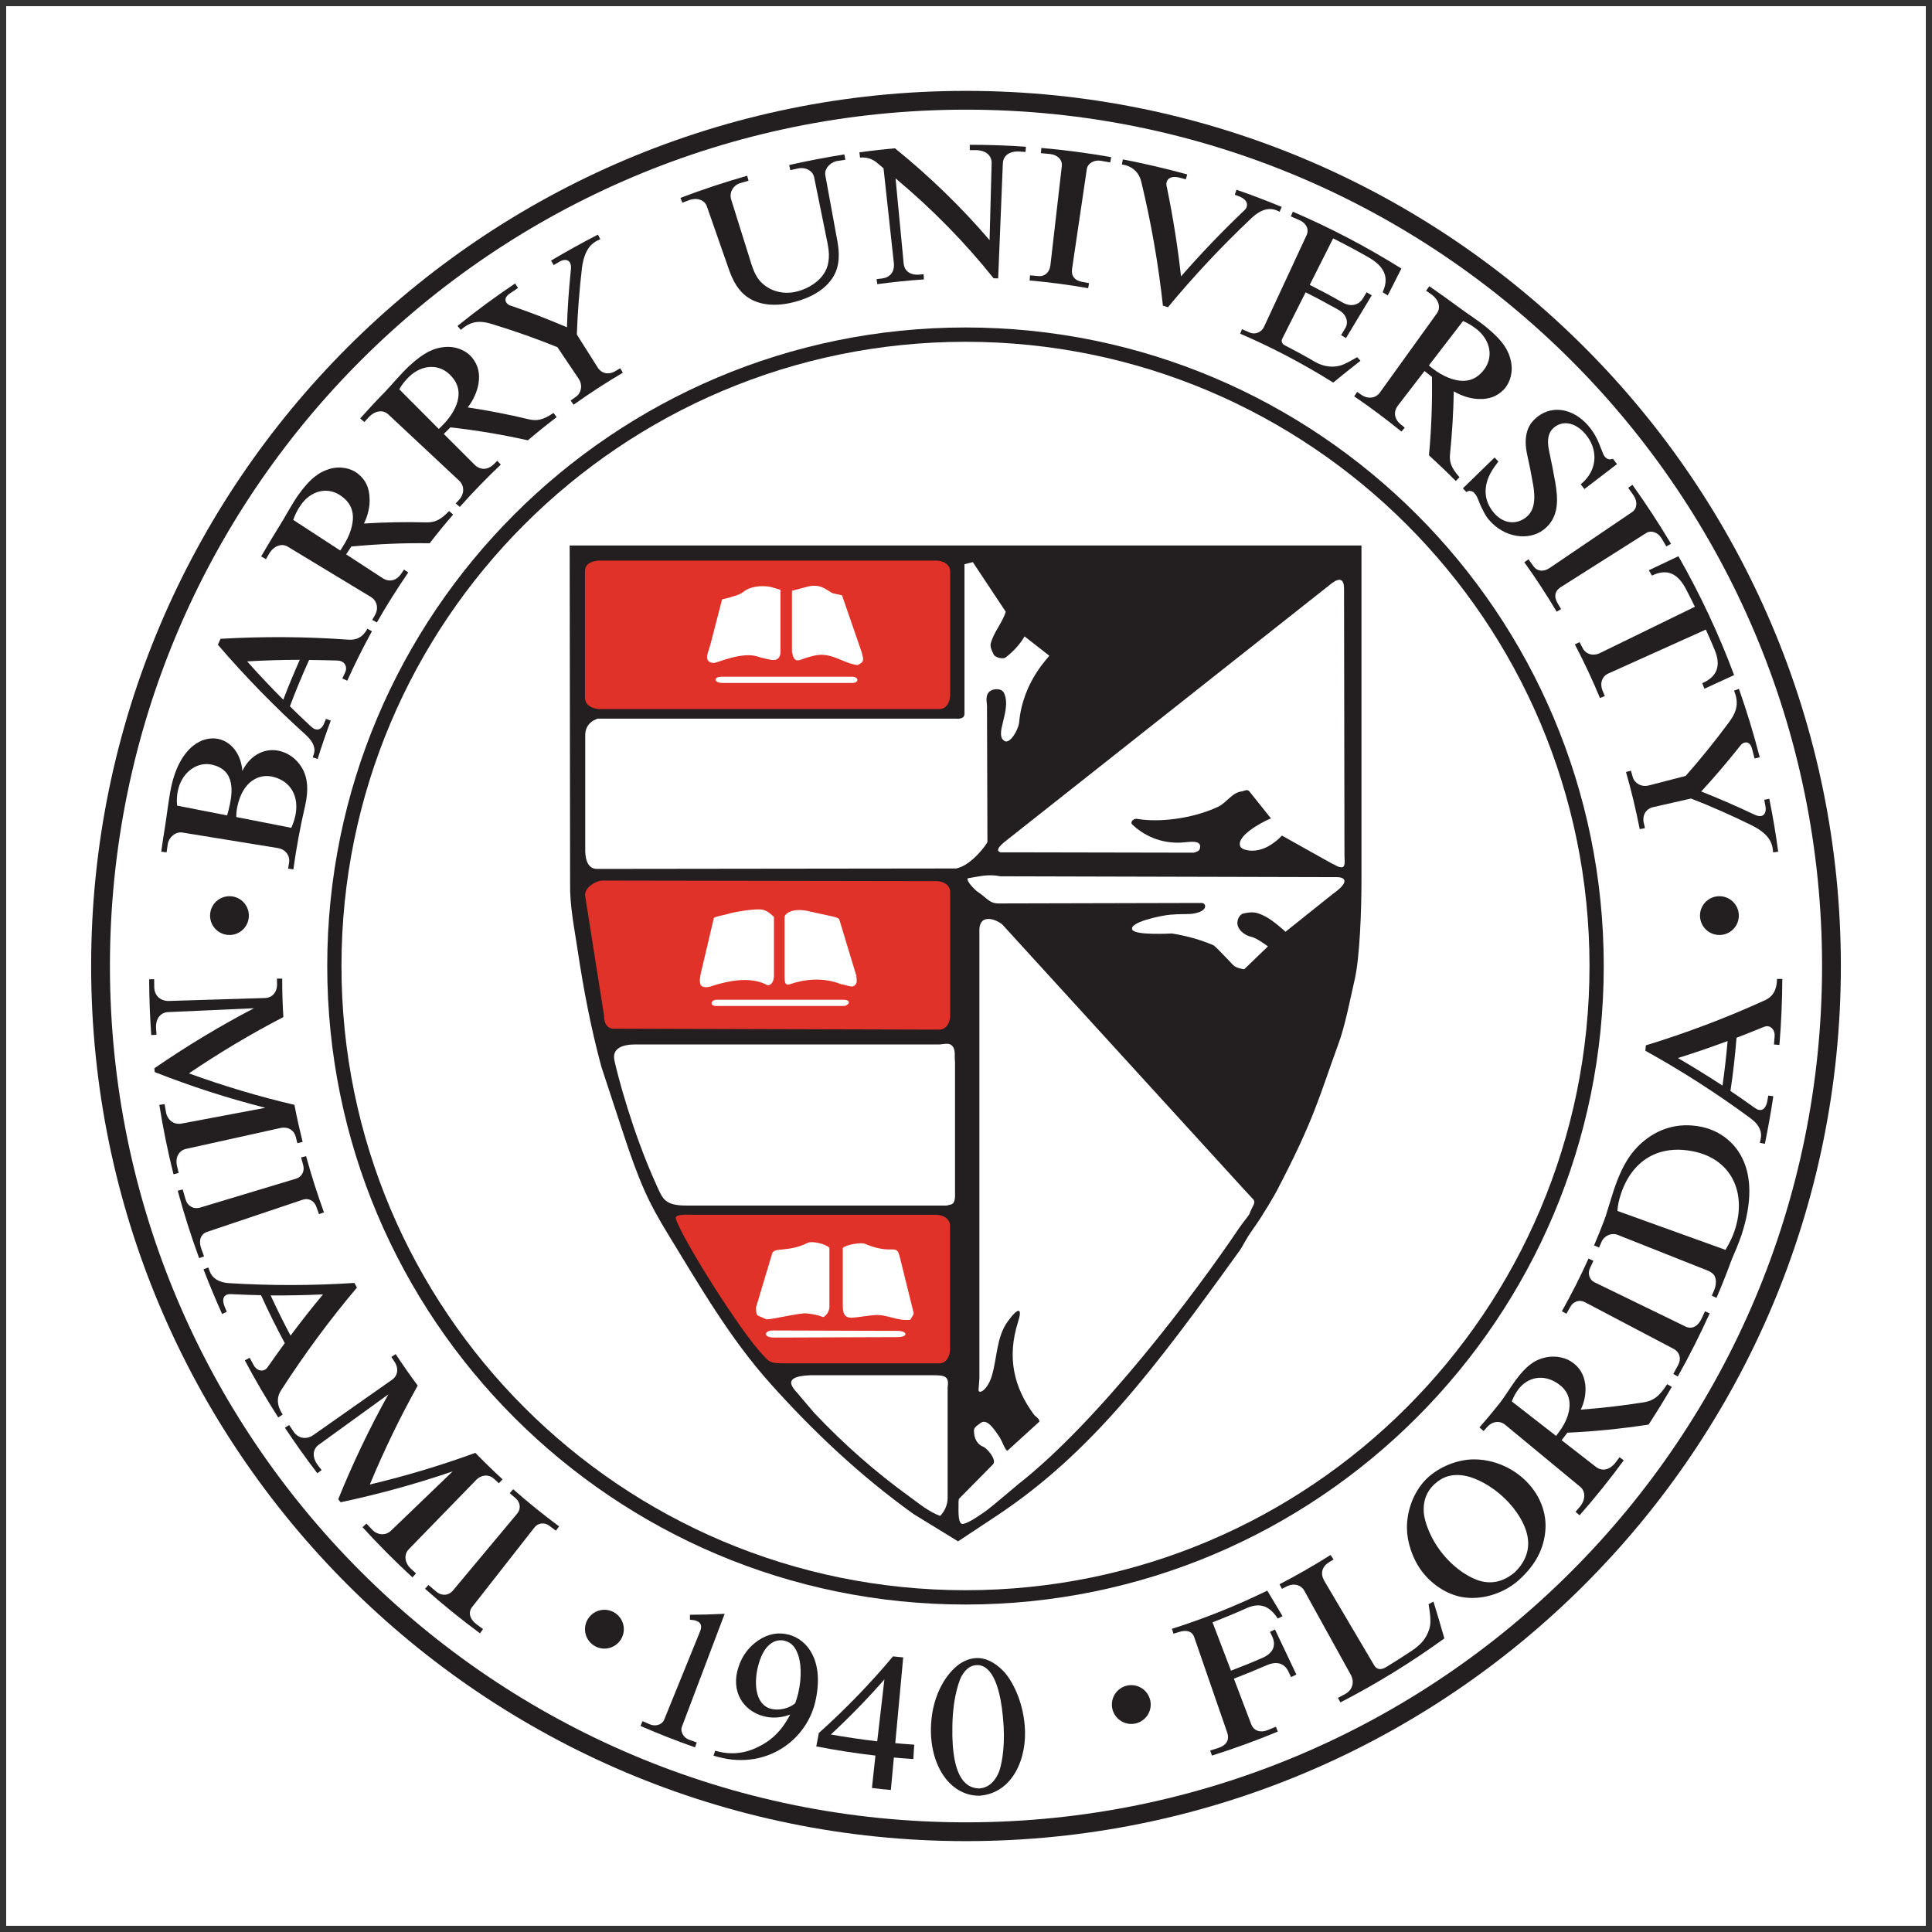
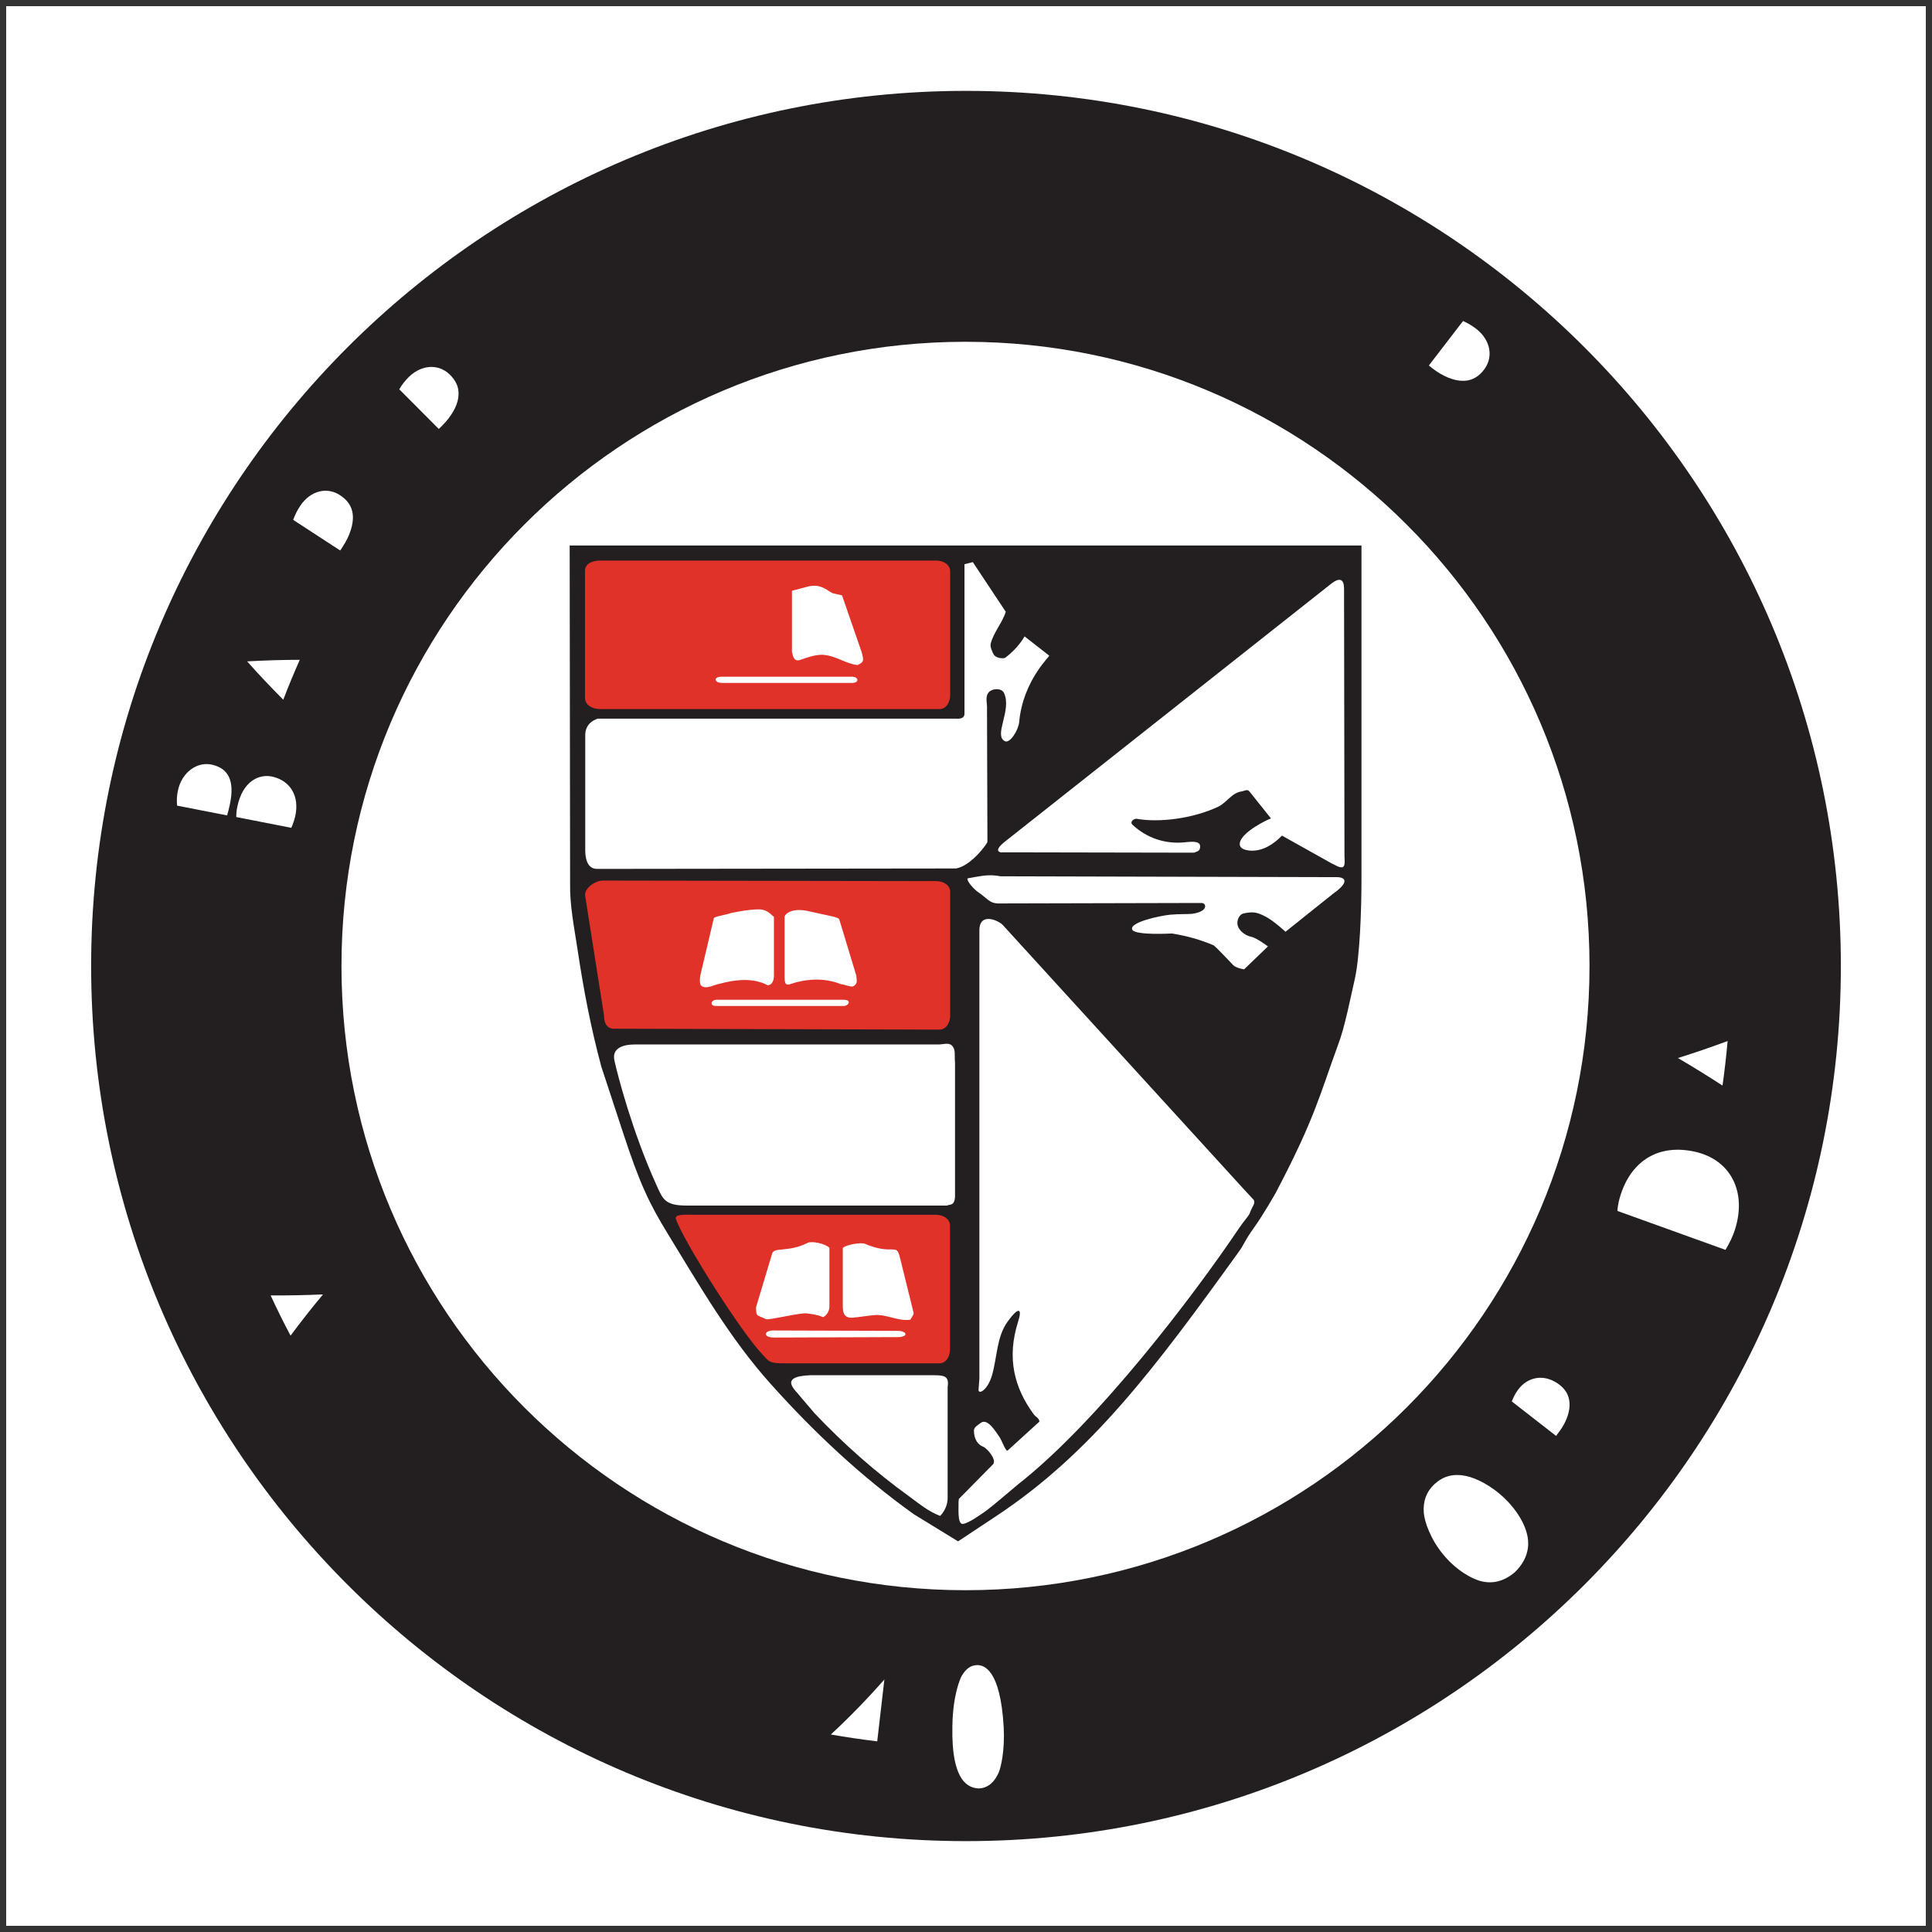
<svg xmlns="http://www.w3.org/2000/svg" width="194pt" height="194pt" viewBox="0 0 194 194" version="1.1">
  <rect x="0" y="0" width="194" height="194" fill="#333333" stroke="none" />
  <g id="surface1">
    <path style=" stroke:none;fill-rule:evenodd;fill:rgb(100%,100%,100%);fill-opacity:1;" d="M 0.621 0.621 L 193.379 0.621 L 193.379 193.379 L 0.621 193.379 L 0.621 0.621 " />
    <path style=" stroke:none;fill-rule:evenodd;fill:rgb(13.699%,12.199%,12.5%);fill-opacity:1;" d="M 97 9.125 C 48.516 9.125 9.152 48.504 9.152 97 C 9.152 145.496 48.516 184.875 97 184.875 C 145.484 184.875 184.848 145.496 184.848 97 C 184.848 48.504 145.484 9.125 97 9.125 " />
-     <path style=" stroke:none;fill-rule:evenodd;fill:rgb(100%,100%,100%);fill-opacity:1;" d="M 97 11.012 C 144.465 11.012 182.961 49.52 182.961 97 C 182.961 144.48 144.465 182.988 97 182.988 C 49.535 182.988 11.039 144.48 11.039 97 C 11.039 49.52 49.535 11.012 97 11.012 " />
    <path style=" stroke:none;fill-rule:evenodd;fill:rgb(13.699%,12.199%,12.5%);fill-opacity:1;" d="M 96.949 32.883 C 61.559 32.883 32.859 61.598 32.859 97 C 32.859 132.402 61.559 161.117 96.949 161.117 C 132.34 161.117 161.039 132.402 161.039 97 C 161.039 61.598 132.34 32.883 96.949 32.883 " />
    <path style=" stroke:none;fill-rule:evenodd;fill:rgb(100%,100%,100%);fill-opacity:1;" d="M 96.949 34.32 C 131.555 34.32 159.609 62.387 159.609 97 C 159.609 131.613 131.555 159.68 96.949 159.68 C 62.344 159.68 34.289 131.613 34.289 97 C 34.289 62.387 62.344 34.32 96.949 34.32 " />
    <path style=" stroke:none;fill-rule:evenodd;fill:rgb(13.699%,12.199%,12.5%);fill-opacity:1;" d="M 60.387 107.121 L 62.523 113.617 C 64.238 118.855 65.16 120.785 67.051 123.883 C 70.234 129.082 73.289 134.402 77.395 138.973 C 81.711 143.797 86.48 148.273 91.762 152.051 L 96.203 154.773 L 100.059 152.219 C 109.609 145.891 115.973 137.379 124.395 125.691 C 124.898 125.016 124.938 124.641 125.906 123.297 C 126.867 121.953 128.082 119.82 128.121 119.738 C 132.02 112.32 132.48 110.059 134.367 104.898 C 135.031 103.18 135.625 100.121 136.039 98.32 C 136.543 96.098 136.711 91.402 136.711 88.43 L 136.711 54.773 L 57.203 54.773 L 57.246 88.684 C 57.203 90.945 57.668 93.16 58 95.387 C 58.59 99.328 59.34 103.262 60.387 107.121 " />
    <path style=" stroke:none;fill-rule:evenodd;fill:rgb(100%,100%,100%);fill-opacity:1;" d="M 99.152 84.527 C 99.152 84.695 97.559 86.914 96.012 87.207 L 59.945 87.25 C 58.766 87.25 58.766 85.695 58.766 85.324 L 58.766 73.84 C 58.766 72.039 60.82 72.164 59.605 72.164 L 96.012 72.164 C 96.133 72.164 96.848 72.25 96.848 71.66 L 96.848 56.656 L 97.684 56.445 L 100.992 61.43 C 100.66 62.52 99.777 63.484 99.484 64.617 C 99.398 64.953 99.609 65.375 99.777 65.711 C 99.988 66.09 100.738 66.168 100.949 66.039 C 101.621 65.535 102.375 64.785 102.879 63.902 L 105.352 65.832 C 105.473 65.879 102.715 68.305 102.336 72.535 C 102.25 73.336 101.41 74.68 100.906 74.426 C 99.738 73.84 101.621 71.328 100.824 69.605 C 100.617 69.102 99.777 69.102 99.359 69.438 C 98.855 69.898 99.152 70.609 99.109 71.16 L 99.152 84.527 " />
    <path style=" stroke:none;fill-rule:evenodd;fill:rgb(100%,100%,100%);fill-opacity:1;" d="M 100.465 87.992 L 134.23 88.078 C 135.07 88.078 135.574 88.535 133.852 89.75 L 129.078 93.566 C 129.117 93.566 127.777 92.395 127.191 92.102 C 126.27 91.598 125.852 91.512 124.887 91.719 C 124.555 91.766 124.301 92.184 124.262 92.52 C 124.137 93.316 125.016 93.945 125.641 94.07 C 126.145 94.152 127.32 95.031 127.32 95.031 L 124.926 97.336 C 124.926 97.336 124.137 97.215 123.84 96.922 C 123.551 96.625 122 94.953 121.828 94.906 C 120.613 94.406 119.441 94.027 117.684 93.734 C 117.645 93.734 113.996 93.945 113.699 93.359 C 113.324 92.602 116.594 91.934 117.473 91.852 C 118.48 91.766 119.023 91.809 119.648 91.766 C 121.371 91.555 121.16 90.672 120.656 90.672 L 119.945 90.672 L 100.297 90.719 C 99.336 90.719 99.168 90.215 98.164 89.543 C 97.91 89.375 97.031 88.496 97.16 88.199 C 98.414 87.992 99.211 87.746 100.465 87.992 " />
    <path style=" stroke:none;fill-rule:evenodd;fill:rgb(87.799%,19.6%,15.7%);fill-opacity:1;" d="M 60.516 88.422 L 94.012 88.477 C 94.668 88.477 95.41 88.832 95.41 89.57 L 95.41 101.988 C 95.41 102.633 95.055 103.387 94.328 103.387 L 61.637 103.297 C 60.941 103.297 60.648 102.727 60.648 101.934 L 58.746 89.875 C 58.746 89.098 59.84 88.422 60.516 88.422 " />
    <path style=" stroke:none;fill-rule:evenodd;fill:rgb(87.799%,19.6%,15.7%);fill-opacity:1;" d="M 60.262 56.289 L 94.012 56.289 C 94.668 56.289 95.41 56.648 95.41 57.383 L 95.41 69.801 C 95.41 70.445 95.066 71.203 94.324 71.203 L 60.262 71.203 C 59.559 71.203 58.742 70.855 58.742 70.051 L 58.742 57.316 C 58.742 56.539 59.586 56.289 60.262 56.289 " />
    <path style=" stroke:none;fill-rule:evenodd;fill:rgb(100%,100%,100%);fill-opacity:1;" d="M 118.961 84.578 C 119.504 84.535 120.512 84.367 120.512 84.996 C 120.512 85.5 120.176 85.5 119.887 85.621 L 101.66 85.586 L 100.488 85.586 C 99.941 85.461 100.32 84.996 100.824 84.578 L 133.746 58.555 C 134.547 57.961 134.961 58.172 134.961 59.098 L 135.004 85.918 C 135.004 86.422 135.133 87.09 134.715 87.09 C 134.336 87.09 134.086 86.836 133.746 86.715 L 128.727 83.906 C 127.887 84.785 126.758 85.5 125.535 85.414 C 125.078 85.375 124.445 85.246 124.492 84.699 C 124.574 83.531 127.59 82.145 127.629 82.188 L 125.453 79.465 C 125.246 79.211 124.949 79.422 124.703 79.465 C 123.695 79.586 123.191 80.594 122.312 81.012 C 119.715 82.227 116.367 82.605 114.188 82.227 C 113.895 82.145 113.391 82.523 113.723 82.82 C 115.152 84.156 117.031 84.785 118.961 84.578 " />
    <path style=" stroke:none;fill-rule:evenodd;fill:rgb(100%,100%,100%);fill-opacity:1;" d="M 65.902 118.961 C 63.469 113.598 62.008 107.895 61.711 106.555 C 61.379 105.215 62.598 104.879 63.766 104.879 L 94.266 104.879 C 94.684 104.879 95.227 104.672 95.562 104.965 C 96.02 105.383 95.812 106.051 95.898 106.641 L 95.898 119.887 C 95.938 121.184 95.355 120.891 95.098 121.055 L 68.918 121.055 C 66.703 121.055 66.531 120.344 65.902 118.961 " />
    <path style=" stroke:none;fill-rule:evenodd;fill:rgb(100%,100%,100%);fill-opacity:1;" d="M 124.855 119.367 L 125.902 120.496 C 126.07 120.879 125.781 121.039 125.484 121.84 C 125.484 121.965 124.855 122.68 124.398 123.352 C 120.039 129.848 110.32 142.711 102.238 149.043 C 101.734 149.461 99.68 151.219 99.055 151.68 C 98.508 152.059 97.297 152.938 96.711 153.02 C 96.078 153.148 96.289 151.176 96.246 150.801 C 96.246 150.715 96.289 150.594 96.289 150.508 L 99.723 147.027 C 100.102 146.57 99.133 145.438 98.715 145.266 C 98.258 145.098 97.797 144.594 97.797 143.633 C 97.797 143.297 98.258 143.047 98.551 142.832 C 99.219 142.465 99.977 143.758 100.309 144.219 C 100.645 144.68 100.98 145.809 101.188 145.648 L 104.371 142.75 C 104.371 142.418 103.953 142.25 103.789 142 C 101.859 139.359 101.062 136.387 102.238 132.695 C 102.656 131.395 102.316 131.145 101.188 132.695 C 100.059 134.246 100.141 136.301 99.598 138.145 C 99.133 139.648 98.258 140.031 98.258 139.57 L 98.344 138.441 L 98.344 93.383 C 98.383 91.535 100.309 92.461 100.688 92.879 L 124.855 119.367 " />
    <path style=" stroke:none;fill-rule:evenodd;fill:rgb(87.799%,19.6%,15.7%);fill-opacity:1;" d="M 69.793 121.984 L 93.992 121.984 C 94.652 121.984 95.395 122.344 95.395 123.078 L 95.395 135.496 C 95.395 136.156 95.047 136.898 94.32 136.898 L 78.762 136.898 C 77.23 136.898 77.242 136.723 76.637 136.09 C 74.391 133.777 68.578 124.531 67.867 122.395 C 67.668 121.863 69.121 121.984 69.793 121.984 " />
    <path style=" stroke:none;fill-rule:evenodd;fill:rgb(13.699%,12.199%,12.5%);fill-opacity:1;" d="M 28.609 143.367 C 29.648 144.926 30.734 146.461 31.867 147.938 L 32.293 147.617 C 32.172 147.457 32.047 147.305 31.926 147.137 C 31.301 146.312 31.395 145.508 32.023 145.062 L 38.996 140.012 C 37.129 143.367 35.445 146.887 33.961 150.547 C 34.039 150.645 34.125 150.754 34.207 150.848 C 38.066 150.027 41.816 148.992 45.453 147.75 L 39.285 153.68 C 38.707 154.25 37.91 154.129 37.422 153.656 C 37.215 153.438 37.004 153.207 36.797 152.988 L 36.402 153.352 C 37.996 155.098 39.668 156.781 41.41 158.387 L 41.777 157.996 C 41.602 157.832 41.422 157.668 41.246 157.508 C 40.625 156.922 40.527 156.094 41.062 155.551 L 47.863 148.559 C 48.434 148.031 49.148 148.059 49.609 148.496 C 49.773 148.645 49.93 148.797 50.094 148.941 L 50.461 148.543 C 49.527 147.684 48.617 146.797 47.73 145.887 C 44.309 147.137 40.773 148.203 37.137 149.066 C 38.566 145.621 40.176 142.305 41.945 139.129 C 41.176 138.102 40.438 137.039 39.73 135.969 L 39.297 136.254 C 39.395 136.418 39.504 136.578 39.609 136.734 C 40.066 137.402 39.941 138.145 39.371 138.543 L 31.41 144.137 C 30.652 144.609 29.922 144.359 29.539 143.84 C 29.363 143.59 29.195 143.344 29.031 143.09 L 28.609 143.367 " />
    <path style=" stroke:none;fill-rule:evenodd;fill:rgb(13.699%,12.199%,12.5%);fill-opacity:1;" d="M 46.172 50.902 C 47.477 49.426 48.852 48.016 50.285 46.652 L 49.93 46.273 C 49.801 46.391 49.684 46.512 49.562 46.637 C 48.938 47.227 48.203 47.215 47.637 46.648 L 44.562 43.574 C 44.785 43.352 45.004 43.129 45.23 42.914 C 47.887 43.211 50.484 43.648 53.004 44.215 C 53.949 43.41 54.914 42.637 55.898 41.887 L 55.578 41.465 C 54.477 42.215 53.879 42.289 53.039 42.09 C 51.059 41.613 49.031 41.223 46.965 40.91 C 47.52 40.207 47.895 39.359 48.039 38.582 C 48.215 37.551 48.043 36.688 47.391 35.895 C 46.809 35.188 45.773 34.734 44.617 34.848 C 43.695 34.938 42.652 35.281 41.031 36.805 C 40.16 37.633 39.406 38.566 38.582 39.43 C 37.754 40.27 36.961 41.133 36.168 42.016 L 36.586 42.379 C 36.711 42.234 36.832 42.102 36.965 41.961 C 37.637 41.203 38.465 41.121 38.992 41.613 C 41.367 43.836 43.75 46.062 46.121 48.281 C 46.621 48.758 46.66 49.555 46.121 50.16 C 46 50.289 45.879 50.422 45.762 50.555 C 45.902 50.676 46.035 50.785 46.172 50.902 " />
-     <path style=" stroke:none;fill-rule:evenodd;fill:rgb(13.699%,12.199%,12.5%);fill-opacity:1;" d="M 158.613 152.156 C 160.172 150.387 161.652 148.539 163.047 146.637 L 162.621 146.324 C 162.504 146.484 162.383 146.648 162.262 146.809 C 161.652 147.629 160.859 147.777 160.234 147.281 L 156.809 144.617 C 156.996 144.371 157.195 144.109 157.387 143.863 C 160.07 143.742 162.797 143.469 165.543 143.047 C 166.355 141.809 167.133 140.543 167.871 139.266 L 167.406 138.992 C 166.559 140.316 165.949 140.664 165.055 140.812 C 162.938 141.148 160.816 141.395 158.73 141.547 C 159.129 140.738 159.273 139.812 159.184 139.031 C 159.051 138.012 158.613 137.262 157.742 136.703 C 156.961 136.211 155.871 136.078 154.867 136.391 C 154.078 136.625 153.273 137.117 152.18 138.609 C 151.586 139.418 151.09 140.281 150.461 141.059 C 149.844 141.832 149.211 142.586 148.559 143.332 L 148.973 143.699 C 149.082 143.578 149.191 143.453 149.301 143.328 C 149.852 142.691 150.602 142.621 151.148 143.074 C 153.664 145.152 156.172 147.223 158.68 149.301 C 159.211 149.734 159.246 150.598 158.613 151.332 C 158.48 151.496 158.344 151.648 158.203 151.809 C 158.344 151.922 158.48 152.043 158.613 152.156 " />
    <path style=" stroke:none;fill-rule:evenodd;fill:rgb(13.699%,12.199%,12.5%);fill-opacity:1;" d="M 37.844 62.5 C 38.824 60.785 39.875 59.121 40.996 57.484 L 40.566 57.195 C 40.469 57.34 40.371 57.473 40.281 57.617 C 39.785 58.34 39.066 58.477 38.398 58.039 L 34.758 55.668 C 34.93 55.406 35.105 55.145 35.273 54.879 C 37.941 54.625 40.566 54.512 43.145 54.551 C 43.906 53.566 44.688 52.605 45.5 51.672 L 45.098 51.316 C 44.176 52.273 43.602 52.477 42.738 52.453 C 40.703 52.402 38.637 52.438 36.547 52.57 C 36.949 51.762 37.148 50.855 37.113 50.066 C 37.086 49.016 36.742 48.199 35.934 47.562 C 35.219 46.992 34.109 46.766 33.012 47.113 C 32.129 47.391 31.176 47.957 29.898 49.781 C 29.223 50.762 28.68 51.836 28.043 52.84 C 27.422 53.844 26.812 54.852 26.223 55.871 L 26.707 56.152 C 26.797 55.98 26.895 55.816 26.992 55.652 C 27.492 54.785 28.285 54.527 28.902 54.898 C 31.684 56.59 34.469 58.27 37.254 59.953 C 37.844 60.312 38.051 61.078 37.645 61.777 C 37.559 61.938 37.469 62.082 37.375 62.246 C 37.539 62.328 37.691 62.414 37.844 62.5 " />
    <path style=" stroke:none;fill-rule:evenodd;fill:rgb(13.699%,12.199%,12.5%);fill-opacity:1;" d="M 88.09 28.535 C 89.648 28.324 91.215 28.164 92.773 28.055 L 92.746 27.539 C 92.574 27.555 92.41 27.562 92.25 27.578 C 91.348 27.637 90.805 27.164 90.742 26.461 L 89.926 17.91 C 93.645 21.02 96.93 24.387 99.77 27.941 C 99.918 27.949 100.07 27.949 100.23 27.957 L 100.699 16.426 C 100.727 15.633 101.355 15.16 102.344 15.215 C 102.555 15.23 102.762 15.242 102.98 15.258 L 103.016 14.734 C 101.137 14.602 99.262 14.539 97.379 14.539 L 97.379 15.074 C 97.582 15.074 97.781 15.074 97.98 15.074 C 99.023 15.09 99.598 15.629 99.574 16.41 L 99.367 24.113 C 96.582 20.855 93.41 17.762 89.867 14.891 C 88.676 14.996 87.48 15.133 86.293 15.301 L 86.363 15.828 C 86.906 15.762 87.547 15.902 88.074 16.352 C 88.285 16.527 88.5 16.719 88.719 16.898 L 89.762 26.48 C 89.82 27.336 89.348 27.855 88.605 27.957 C 88.41 27.98 88.215 28.004 88.023 28.027 L 88.09 28.535 " />
    <path style=" stroke:none;fill-rule:evenodd;fill:rgb(13.699%,12.199%,12.5%);fill-opacity:1;" d="M 57.594 40.641 C 59.195 39.5 60.844 38.426 62.543 37.426 L 62.277 36.973 C 62.109 37.074 61.953 37.164 61.789 37.266 C 61.102 37.672 60.387 37.504 60.016 36.902 C 59.316 35.801 58.625 34.691 57.922 33.59 C 58.004 31.359 58.176 29.113 58.445 26.848 C 58.707 25.004 59.391 24.387 60.277 24.02 L 60.039 23.559 C 58.445 24.379 56.871 25.254 55.332 26.168 L 55.598 26.617 C 55.77 26.512 55.953 26.41 56.129 26.305 C 56.711 25.961 57.078 26.102 57.23 26.371 C 57.348 26.574 57.355 26.809 57.32 27.133 C 57.121 29.055 56.984 30.969 56.93 32.863 C 55.184 32.117 53.402 31.422 51.566 30.789 C 51.301 30.695 51.051 30.672 50.852 30.391 C 50.664 30.121 50.738 29.785 51.176 29.484 C 51.453 29.297 51.734 29.102 52.02 28.914 L 51.719 28.465 C 49.73 29.801 47.805 31.223 45.941 32.727 L 46.266 33.121 C 47.199 32.332 48.004 32.094 49.453 32.555 C 51.691 33.238 53.863 34.008 55.969 34.859 L 58.109 38.035 C 58.543 38.688 58.352 39.477 57.852 39.828 C 57.664 39.953 57.48 40.094 57.301 40.219 C 57.391 40.359 57.492 40.496 57.594 40.641 " />
    <path style=" stroke:none;fill-rule:evenodd;fill:rgb(13.699%,12.199%,12.5%);fill-opacity:1;" d="M 68.523 20.355 C 68.734 20.27 68.945 20.188 69.16 20.109 C 70.031 19.789 70.77 20.109 70.98 20.723 L 73.246 27.211 C 73.828 28.801 74.535 29.52 75.242 29.957 C 76.211 30.559 77.746 30.867 79.816 30.312 C 81.422 29.887 82.512 29.184 83.156 28.473 C 83.984 27.562 84.484 26.391 84.082 24.199 L 82.875 17.602 C 82.754 16.977 83.328 16.293 84.117 16.156 C 84.375 16.117 84.625 16.078 84.883 16.043 L 84.789 15.504 C 82.934 15.801 81.082 16.152 79.246 16.57 L 79.359 17.086 C 79.613 17.027 79.859 16.969 80.109 16.922 C 80.91 16.746 81.621 17.156 81.75 17.797 C 82.203 20.031 82.66 22.273 83.113 24.508 C 83.398 25.957 83.145 26.859 82.723 27.492 C 82.273 28.199 81.305 28.941 80.051 29.266 C 78.859 29.574 77.676 29.328 76.805 28.668 C 76.258 28.254 75.844 27.754 75.438 26.477 L 73.426 20.051 C 73.184 19.293 73.676 18.586 74.309 18.395 C 74.598 18.316 74.879 18.23 75.164 18.148 L 75.023 17.648 C 72.766 18.297 70.523 19.031 68.324 19.871 C 68.391 20.023 68.461 20.188 68.523 20.355 " />
    <path style=" stroke:none;fill-rule:evenodd;fill:rgb(13.699%,12.199%,12.5%);fill-opacity:1;" d="M 134.598 170.945 C 138.23 169.07 141.723 166.918 145.035 164.52 C 144.684 163.281 144.316 162.047 143.941 160.824 C 143.773 160.914 143.613 160.996 143.449 161.082 C 143.754 162.855 143.625 163.262 143.477 163.699 C 143.23 164.445 142.746 165.109 141.762 165.758 C 140.918 166.324 140.059 166.867 139.195 167.395 C 138.645 167.73 138.242 167.641 137.988 167.223 C 136.312 164.379 134.633 161.531 132.945 158.684 C 132.57 157.977 132.758 157.301 133.441 156.879 C 133.598 156.785 133.746 156.691 133.906 156.59 L 133.609 156.141 C 131.945 157.191 130.238 158.172 128.48 159.082 L 128.73 159.543 C 128.871 159.473 129.004 159.402 129.152 159.324 C 129.934 158.918 130.652 159.156 130.973 159.734 C 132.535 162.57 134.105 165.395 135.668 168.227 C 136.062 169.043 135.703 169.77 135.062 170.113 C 134.824 170.238 134.578 170.363 134.348 170.488 C 134.434 170.637 134.512 170.793 134.598 170.945 " />
    <path style=" stroke:none;fill-rule:evenodd;fill:rgb(13.699%,12.199%,12.5%);fill-opacity:1;" d="M 124.531 33.508 C 127.77 34.902 130.895 36.547 133.871 38.418 C 134.773 37.672 135.688 36.949 136.613 36.227 C 136.504 36.109 136.387 35.988 136.281 35.867 C 135.676 36.184 135.02 36.629 134.41 36.75 C 133.656 36.91 132.828 36.781 132.062 36.344 C 131.059 35.754 130.031 35.199 129 34.668 C 128.734 34.535 128.637 34.246 128.746 34.031 L 131.102 29.352 C 132.215 29.91 133.309 30.496 134.395 31.109 C 135.246 31.586 135.426 32.379 135.09 32.945 L 134.664 33.652 C 134.824 33.746 134.988 33.852 135.156 33.949 L 137.742 29.656 C 137.566 29.551 137.398 29.449 137.227 29.344 L 136.883 29.922 C 136.441 30.664 135.641 30.84 134.828 30.383 C 133.738 29.754 132.637 29.172 131.516 28.605 L 133.867 23.938 C 135.062 24.539 136.242 25.164 137.402 25.832 C 139.09 26.789 139.492 27.922 138.836 29.344 C 139.008 29.449 139.172 29.559 139.352 29.664 C 139.809 28.762 140.262 27.863 140.719 26.965 C 137.234 24.789 133.598 22.879 129.82 21.258 L 129.617 21.73 C 129.914 21.859 130.203 21.984 130.5 22.113 C 131.172 22.414 131.473 23.027 131.199 23.617 L 126.934 32.801 C 126.664 33.398 126 33.617 125.496 33.395 C 125.23 33.273 124.977 33.164 124.715 33.055 C 124.652 33.203 124.598 33.355 124.531 33.508 " />
    <path style=" stroke:none;fill-rule:evenodd;fill:rgb(13.699%,12.199%,12.5%);fill-opacity:1;" d="M 116.773 30.695 C 116.941 30.742 117.109 30.789 117.281 30.852 C 119.84 27.754 122.621 24.781 125.613 21.953 C 126.84 20.777 127.75 20.855 128.492 21.266 L 128.699 20.777 C 127.195 20.156 125.688 19.578 124.16 19.055 L 123.988 19.555 C 124.09 19.59 124.18 19.621 124.277 19.66 C 125.125 19.953 125.324 20.406 125.176 20.797 C 125.129 20.934 125.031 21.047 124.922 21.148 C 122.684 23.273 120.578 25.484 118.59 27.754 C 118.266 24.816 117.797 21.859 117.191 18.902 C 117.109 18.582 117.105 18.469 117.141 18.312 C 117.246 17.902 117.617 17.664 118.355 17.816 C 118.594 17.879 118.832 17.945 119.074 18.008 L 119.215 17.512 C 117.086 16.93 114.922 16.422 112.746 16.008 L 112.656 16.516 C 113.609 16.648 114.355 17.219 114.605 18.27 C 115.605 22.414 116.324 26.57 116.773 30.695 " />
    <path style=" stroke:none;fill-rule:evenodd;fill:rgb(13.699%,12.199%,12.5%);fill-opacity:1;" d="M 158.141 64.711 C 159.062 66.469 159.902 68.266 160.66 70.09 L 161.145 69.891 C 161.082 69.727 161.008 69.559 160.938 69.395 C 160.602 68.605 160.887 67.953 161.406 67.672 C 164.703 66.195 167.996 64.707 171.289 63.219 C 171.598 63.879 171.879 64.547 172.16 65.215 C 172.816 66.785 172.496 67.922 170.93 68.602 C 171 68.785 171.074 68.98 171.145 69.16 C 172.141 68.707 173.133 68.254 174.129 67.789 C 172.59 63.66 170.715 59.672 168.535 55.852 C 167.543 56.316 166.555 56.789 165.566 57.262 C 165.672 57.438 165.777 57.617 165.879 57.797 C 167.379 57.07 168.465 57.543 169.316 59.188 C 169.613 59.766 169.91 60.344 170.191 60.926 L 160.695 65.559 C 159.965 65.922 159.301 65.688 158.984 65.191 C 158.863 64.953 158.738 64.719 158.605 64.48 C 158.449 64.551 158.301 64.633 158.141 64.711 " />
    <path style=" stroke:none;fill-rule:evenodd;fill:rgb(13.699%,12.199%,12.5%);fill-opacity:1;" d="M 135.98 39.797 C 137.609 40.91 139.195 42.094 140.727 43.336 L 141.059 42.941 C 140.922 42.828 140.789 42.723 140.656 42.617 C 139.984 42.074 139.898 41.332 140.387 40.703 L 143.039 37.258 C 143.285 37.453 143.535 37.652 143.789 37.844 C 143.828 40.52 143.73 43.145 143.488 45.719 C 144.406 46.559 145.305 47.414 146.176 48.293 L 146.555 47.922 C 145.672 46.922 145.512 46.34 145.613 45.484 C 145.82 43.453 145.941 41.391 145.98 39.297 C 146.758 39.754 147.645 40.035 148.434 40.062 C 149.484 40.113 150.324 39.832 151.031 39.086 C 151.648 38.418 151.969 37.328 151.703 36.199 C 151.504 35.297 151.012 34.297 149.297 32.895 C 148.371 32.129 147.348 31.512 146.391 30.789 C 145.445 30.086 144.492 29.41 143.52 28.742 L 143.199 29.191 C 143.355 29.305 143.52 29.41 143.672 29.52 C 144.504 30.094 144.699 30.898 144.273 31.48 C 142.371 34.125 140.473 36.766 138.566 39.41 C 138.172 39.973 137.391 40.117 136.719 39.656 C 136.578 39.559 136.422 39.457 136.281 39.355 C 136.184 39.5 136.082 39.645 135.98 39.797 " />
    <path style=" stroke:none;fill-rule:evenodd;fill:rgb(13.699%,12.199%,12.5%);fill-opacity:1;" d="M 172.363 130.32 C 172.883 129.109 173.367 127.887 173.824 126.648 C 173.996 126.188 174.211 125.738 174.395 125.277 C 174.555 124.871 174.719 124.461 174.863 124.039 C 176.039 120.457 175.734 118.117 175.094 116.613 C 174.34 114.832 172.789 113.543 170.805 113.141 C 168.441 112.668 166.422 113.367 164.84 114.766 C 163.797 115.688 162.871 116.992 162.008 119.629 C 161.719 120.508 161.449 121.461 161.426 121.496 C 161.324 121.844 161.215 122.195 161.082 122.539 C 160.766 123.383 160.422 124.227 160.066 125.055 L 160.566 125.273 C 160.645 125.09 160.723 124.906 160.801 124.73 C 161.074 124.07 161.82 123.762 162.422 123.992 L 171.469 127.582 C 172.07 127.844 172.203 128.09 172.281 128.469 C 172.328 128.75 172.289 129.148 172.152 129.484 C 172.059 129.691 171.977 129.895 171.891 130.113 C 172.047 130.184 172.203 130.25 172.363 130.32 " />
    <path style=" stroke:none;fill-rule:evenodd;fill:rgb(100%,100%,100%);fill-opacity:1;" d="M 81.793 141.91 L 80.367 140.238 C 79.996 139.691 78.023 138.223 81.336 138.094 L 93.816 138.094 C 94.863 138.094 95.324 138.223 95.156 139.27 L 95.156 150.422 C 95.156 151.086 94.863 151.758 94.402 152.219 C 93.27 151.801 92.309 151.004 91.344 150.297 C 87.91 147.82 84.727 145.012 81.793 141.91 " />
    <path style=" stroke:none;fill-rule:evenodd;fill:rgb(13.699%,12.199%,12.5%);fill-opacity:1;" d="M 14.977 98.336 C 14.984 100.207 15.055 102.07 15.188 103.938 L 15.715 103.902 C 15.699 103.703 15.688 103.5 15.672 103.301 C 15.602 102.273 16.129 101.656 16.895 101.629 L 25.5 101.242 C 22.09 103.023 18.754 105.031 15.496 107.273 C 15.516 107.402 15.527 107.527 15.543 107.656 C 19.215 109.098 22.926 110.293 26.645 111.238 L 18.227 112.824 C 17.438 112.973 16.832 112.434 16.684 111.77 C 16.637 111.473 16.578 111.168 16.527 110.871 L 16 110.945 C 16.371 113.293 16.844 115.617 17.422 117.914 L 17.941 117.781 C 17.883 117.559 17.824 117.32 17.777 117.09 C 17.574 116.258 17.941 115.527 18.688 115.363 L 28.203 113.258 C 28.977 113.117 29.555 113.535 29.703 114.164 C 29.754 114.375 29.801 114.586 29.859 114.793 L 30.387 114.664 C 30.082 113.426 29.801 112.191 29.566 110.941 C 26.02 110.113 22.484 109.059 18.969 107.781 C 22.055 105.691 25.223 103.805 28.453 102.129 C 28.375 100.844 28.336 99.547 28.336 98.266 L 27.809 98.266 C 27.809 98.453 27.809 98.641 27.82 98.832 C 27.828 99.645 27.32 100.195 26.621 100.215 L 16.895 100.512 C 16 100.492 15.527 99.871 15.492 99.234 C 15.484 98.934 15.477 98.629 15.477 98.324 L 14.977 98.336 " />
    <path style=" stroke:none;fill-rule:evenodd;fill:rgb(13.699%,12.199%,12.5%);fill-opacity:1;" d="M 20.434 127.461 C 21.012 128.965 21.641 130.461 22.301 131.941 L 22.773 131.727 C 22.727 131.609 22.668 131.48 22.621 131.363 C 22.23 130.5 22.453 130.145 22.77 130.008 C 22.84 129.977 22.961 129.93 23.371 129.957 C 24.32 130.008 25.273 130.035 26.211 130.055 C 26.953 131.684 27.742 133.289 28.594 134.867 C 28.027 135.648 27.461 136.441 26.902 137.242 C 26.789 137.41 26.707 137.48 26.598 137.539 C 26.27 137.734 25.75 137.602 25.465 137.07 C 25.328 136.824 25.199 136.586 25.07 136.34 L 24.582 136.598 C 25.617 138.555 26.746 140.465 27.938 142.332 L 28.383 142.043 C 27.777 141.102 27.77 140.309 28.219 139.613 C 30.57 135.969 33.113 132.523 35.84 129.293 C 35.758 129.141 35.668 128.984 35.59 128.824 C 31.445 129.098 27.223 129.109 22.961 128.844 C 21.777 128.75 21.281 128.219 21.074 127.695 C 21.027 127.555 20.969 127.406 20.906 127.273 L 20.434 127.461 " />
    <path style=" stroke:none;fill-rule:evenodd;fill:rgb(13.699%,12.199%,12.5%);fill-opacity:1;" d="M 31.895 76.211 C 32.297 74.914 32.742 73.629 33.215 72.363 L 32.734 72.184 C 32.691 72.293 32.648 72.398 32.602 72.504 C 32.332 73.246 31.953 73.332 31.625 73.211 C 31.547 73.184 31.43 73.133 31.141 72.871 C 30.461 72.23 29.777 71.582 29.109 70.926 C 29.699 69.352 30.344 67.801 31.039 66.27 C 31.996 66.277 32.945 66.301 33.902 66.328 C 34.098 66.34 34.203 66.371 34.328 66.43 C 34.668 66.594 34.879 67.035 34.668 67.492 C 34.57 67.711 34.469 67.922 34.375 68.129 L 34.871 68.352 C 35.625 66.668 36.457 65.012 37.348 63.387 L 36.895 63.133 C 36.438 63.973 35.816 64.289 35.004 64.234 C 30.781 63.926 26.484 63.895 22.141 64.145 C 22.051 64.348 21.969 64.539 21.879 64.742 C 24.676 68 27.641 71.031 30.746 73.828 C 31.59 74.621 31.66 75.242 31.523 75.684 C 31.48 75.812 31.445 75.934 31.406 76.051 L 31.895 76.211 " />
    <path style=" stroke:none;fill-rule:evenodd;fill:rgb(13.699%,12.199%,12.5%);fill-opacity:1;" d="M 146.891 49.039 C 147.012 49.156 147.137 49.285 147.254 49.414 C 147.277 49.398 147.305 49.379 147.324 49.363 C 147.484 49.258 147.812 49.258 148.039 49.496 C 148.062 49.523 148.082 49.555 148.098 49.582 C 148.125 49.609 148.148 49.641 148.172 49.664 C 148.445 50.055 148.539 50.516 148.742 50.914 C 149.184 51.797 149.285 51.93 149.512 52.195 C 151.078 54.043 153.516 54.285 154.941 53.234 C 156.656 51.965 156.426 49.984 156.172 48.445 C 155.988 47.414 155.789 46.367 155.559 45.324 C 155.281 44.039 155.531 43.398 155.988 42.98 C 156.832 42.207 158.129 42.336 159.191 43.578 C 160.445 45.047 160.52 47.16 158.723 48.637 C 158.855 48.789 158.98 48.949 159.098 49.109 L 162.371 46.602 C 162.23 46.414 162.094 46.234 161.953 46.059 C 161.637 46.211 161.344 46.098 161.145 45.855 C 160.98 45.648 160.969 45.52 160.91 45.395 C 160.637 44.785 160.395 43.801 159.5 42.762 C 157.863 40.871 155.598 40.637 154.094 42.102 C 153.332 42.828 152.98 43.941 153.348 45.648 C 153.574 46.641 153.766 47.633 153.938 48.613 C 154.305 50.695 153.816 51.473 153.242 51.941 C 152.25 52.723 150.949 52.605 150.008 51.492 C 148.984 50.293 148.785 48.648 150.09 46.84 C 150.215 46.676 150.336 46.508 150.457 46.34 C 150.328 46.203 150.203 46.074 150.078 45.938 C 149.012 46.969 147.953 48.012 146.891 49.039 " />
    <path style=" stroke:none;fill-rule:evenodd;fill:rgb(13.699%,12.199%,12.5%);fill-opacity:1;" d="M 163.273 77.52 C 163.816 79.414 164.273 81.328 164.652 83.258 L 165.172 83.16 C 165.137 82.977 165.102 82.785 165.051 82.605 C 164.898 81.824 165.301 81.211 165.988 81.051 C 167.266 80.762 168.535 80.473 169.805 80.184 C 171.879 80.992 173.945 81.91 175.988 82.918 C 177.641 83.777 177.992 84.633 178.047 85.59 L 178.555 85.52 C 178.32 83.738 178.02 81.969 177.66 80.207 L 177.156 80.312 C 177.191 80.516 177.234 80.715 177.27 80.918 C 177.398 81.57 177.148 81.879 176.848 81.938 C 176.605 81.98 176.391 81.902 176.098 81.766 C 174.348 80.941 172.594 80.172 170.828 79.477 C 172.109 78.082 173.355 76.629 174.562 75.113 C 174.75 74.902 174.84 74.664 175.18 74.57 C 175.496 74.48 175.781 74.664 175.926 75.172 C 176.012 75.508 176.098 75.84 176.184 76.164 L 176.703 76.039 C 176.105 73.719 175.41 71.43 174.613 69.172 L 174.129 69.348 C 174.562 70.484 174.516 71.32 173.605 72.539 C 172.215 74.418 170.766 76.211 169.262 77.914 L 165.559 78.871 C 164.789 79.062 164.121 78.625 163.953 78.039 C 163.887 77.82 163.832 77.605 163.766 77.387 C 163.602 77.434 163.434 77.477 163.273 77.52 " />
    <path style=" stroke:none;fill-rule:evenodd;fill:rgb(13.699%,12.199%,12.5%);fill-opacity:1;" d="M 168.473 138.219 C 169.633 136.156 170.699 134.039 171.676 131.883 L 171.203 131.672 C 171.098 131.906 170.98 132.145 170.879 132.379 C 170.465 133.258 169.84 133.488 169.25 133.203 L 160.113 128.762 C 159.605 128.52 159.402 127.887 159.652 127.352 C 159.766 127.102 159.891 126.848 160 126.602 L 159.512 126.375 C 158.695 128.184 157.801 129.945 156.832 131.672 L 157.293 131.918 C 157.422 131.703 157.539 131.469 157.672 131.242 C 157.977 130.668 158.605 130.473 159.145 130.758 L 168.02 135.426 C 168.707 135.781 168.824 136.477 168.523 137.039 C 168.359 137.348 168.188 137.66 168.02 137.965 L 168.473 138.219 " />
    <path style=" stroke:none;fill-rule:evenodd;fill:rgb(13.699%,12.199%,12.5%);fill-opacity:1;" d="M 29.457 87.301 C 29.754 85.172 30.137 83.055 30.629 80.957 C 31.02 79.238 30.852 78.152 30.449 77.34 C 30.016 76.461 29.23 75.75 28.277 75.461 C 26.82 75.008 25.203 75.656 24.336 77.41 C 24.215 75.816 23.34 74.621 22.137 74.254 C 20.484 73.754 18.117 74.883 17.207 78.945 C 17.012 79.816 16.914 80.719 16.773 81.605 C 16.711 82.027 16.664 82.434 16.598 82.836 C 16.453 83.73 16.312 84.617 16.191 85.516 L 16.727 85.59 C 16.762 85.312 16.805 85.043 16.844 84.77 C 16.941 84.098 17.613 83.484 18.309 83.598 L 27.895 85.156 C 28.703 85.289 29.121 85.938 29.031 86.59 C 28.996 86.801 28.965 87.008 28.934 87.219 C 29.117 87.25 29.285 87.273 29.457 87.301 " />
    <path style=" stroke:none;fill-rule:evenodd;fill:rgb(13.699%,12.199%,12.5%);fill-opacity:1;" d="M 153.062 56.457 C 154.219 58.066 155.305 59.73 156.312 61.422 L 156.754 61.164 C 156.645 60.969 156.523 60.785 156.418 60.594 C 155.988 59.898 156.16 59.305 156.715 58.961 L 165.301 53.523 C 165.785 53.219 166.461 53.441 166.828 54.031 C 166.988 54.316 167.164 54.594 167.324 54.871 L 167.793 54.602 C 166.578 52.57 165.289 50.598 163.918 48.68 L 163.496 48.984 C 163.676 49.238 163.852 49.484 164.031 49.746 C 164.465 50.371 164.379 51.094 163.883 51.422 L 155.586 57.047 C 154.93 57.48 154.316 57.32 154.004 56.887 C 153.828 56.648 153.656 56.398 153.48 56.16 L 153.062 56.457 " />
    <path style=" stroke:none;fill-rule:evenodd;fill:rgb(13.699%,12.199%,12.5%);fill-opacity:1;" d="M 17.848 119.57 C 18.465 121.859 19.18 124.109 19.996 126.336 L 20.492 126.16 C 20.395 125.91 20.312 125.664 20.223 125.418 C 19.895 124.512 20.184 123.902 20.801 123.695 L 30.43 120.457 C 30.973 120.277 31.555 120.582 31.75 121.137 C 31.84 121.398 31.934 121.66 32.035 121.918 L 32.531 121.738 C 31.855 119.879 31.254 117.988 30.734 116.09 L 30.234 116.223 C 30.297 116.477 30.367 116.723 30.441 116.98 C 30.617 117.605 30.309 118.176 29.727 118.355 L 20.125 121.25 C 19.387 121.473 18.812 121.059 18.637 120.445 C 18.535 120.109 18.449 119.77 18.344 119.438 L 17.848 119.57 " />
    <path style=" stroke:none;fill-rule:evenodd;fill:rgb(100%,100%,100%);fill-opacity:1;" d="M 85.562 67.953 L 72.453 67.953 C 71.617 67.953 71.656 68.578 72.574 68.578 L 85.562 68.578 C 86.312 68.578 86.234 67.953 85.562 67.953 " />
    <path style=" stroke:none;fill-rule:evenodd;fill:rgb(13.699%,12.199%,12.5%);fill-opacity:1;" d="M 152.602 158.578 C 154.223 157.086 155 155.516 155.168 153.777 C 155.355 151.984 154.656 149.984 152.961 148.461 C 151.438 147.102 149.551 146.508 147.855 146.543 C 146.262 146.594 144.559 147.289 143.367 148.375 C 142.09 149.559 141.246 151.5 141.277 153.496 C 141.297 154.832 141.82 156.52 142.797 157.809 C 143.957 159.324 145.613 160.238 147.09 160.41 C 149.047 160.656 151.172 159.91 152.602 158.578 " />
    <path style=" stroke:none;fill-rule:evenodd;fill:rgb(100%,100%,100%);fill-opacity:1;" d="M 90.117 133.637 L 77.633 133.598 C 76.715 133.598 76.586 134.309 77.723 134.309 L 90.117 134.266 C 91.25 134.266 91.125 133.637 90.117 133.637 " />
    <path style=" stroke:none;fill-rule:evenodd;fill:rgb(13.699%,12.199%,12.5%);fill-opacity:1;" d="M 177.219 114.859 C 177.539 113.277 177.832 111.676 178.066 110.078 L 177.559 110.008 C 177.535 110.129 177.516 110.27 177.492 110.402 C 177.352 111.336 176.969 111.512 176.641 111.453 C 176.555 111.441 176.438 111.414 176.102 111.176 C 175.328 110.621 174.551 110.078 173.762 109.547 C 174.031 107.777 174.227 105.992 174.371 104.207 C 175.277 103.863 176.18 103.5 177.078 103.129 C 177.266 103.059 177.371 103.035 177.492 103.047 C 177.879 103.074 178.238 103.453 178.199 104.051 C 178.176 104.336 178.148 104.605 178.129 104.883 L 178.68 104.926 C 178.863 102.723 178.957 100.508 178.969 98.297 L 178.438 98.297 C 178.43 99.41 178 100.082 177.254 100.426 C 173.305 102.227 169.305 103.734 165.266 104.969 C 165.25 105.148 165.227 105.328 165.215 105.508 C 168.855 107.523 172.402 109.797 175.84 112.336 C 176.785 113.059 176.914 113.77 176.805 114.316 C 176.773 114.461 176.746 114.605 176.715 114.758 L 177.219 114.859 " />
    <path style=" stroke:none;fill-rule:evenodd;fill:rgb(100%,100%,100%);fill-opacity:1;" d="M 84.703 100.391 L 71.926 100.391 C 71.426 100.391 71.172 101.016 71.926 101.016 L 84.703 101.016 C 85.207 101.016 85.586 100.391 84.703 100.391 " />
    <path style=" stroke:none;fill-rule:evenodd;fill:rgb(13.699%,12.199%,12.5%);fill-opacity:1;" d="M 42.68 159.535 C 44.449 161.113 46.293 162.598 48.195 164.008 L 48.504 163.586 C 48.297 163.43 48.082 163.277 47.875 163.121 C 47.105 162.535 47.012 161.871 47.418 161.355 L 53.68 153.363 C 54.027 152.918 54.676 152.844 55.148 153.199 C 55.375 153.367 55.594 153.539 55.816 153.703 L 56.141 153.27 C 54.547 152.09 53.012 150.848 51.531 149.539 L 51.184 149.934 C 51.383 150.102 51.578 150.281 51.777 150.445 C 52.266 150.871 52.32 151.52 51.934 151.984 L 45.5 159.688 C 45.004 160.277 44.309 160.242 43.82 159.832 C 43.547 159.605 43.289 159.383 43.02 159.152 L 42.68 159.535 " />
    <path style=" stroke:none;fill-rule:evenodd;fill:rgb(13.699%,12.199%,12.5%);fill-opacity:1;" d="M 121.699 176.285 C 123.938 175.578 126.145 174.777 128.312 173.875 L 128.117 173.391 C 127.832 173.504 127.559 173.617 127.277 173.734 C 126.535 174.023 125.891 173.793 125.637 173.133 L 123.898 168.562 C 125.008 168.137 126.105 167.688 127.191 167.215 C 128.215 166.766 128.988 167.023 129.379 167.852 L 129.641 168.406 C 129.816 168.32 129.992 168.23 130.172 168.148 L 128.027 163.621 C 127.855 163.699 127.691 163.773 127.527 163.859 L 127.758 164.355 C 128.156 165.215 127.855 165.996 126.777 166.469 C 125.73 166.93 124.676 167.352 123.609 167.758 L 121.754 162.902 C 122.895 162.465 124.027 162 125.141 161.496 C 126.414 160.93 127.406 161.141 128.301 162.523 C 128.461 162.449 128.629 162.371 128.785 162.285 C 128.27 161.434 127.762 160.574 127.254 159.719 C 124.168 161.23 120.957 162.52 117.676 163.555 L 117.836 164.047 C 118.012 163.992 118.191 163.938 118.371 163.883 C 119.242 163.594 119.742 163.887 119.902 164.355 L 123.25 174.035 C 123.461 174.766 123.109 175.262 122.367 175.508 C 122.09 175.602 121.801 175.691 121.516 175.781 C 121.578 175.945 121.637 176.121 121.699 176.285 " />
    <path style=" stroke:none;fill-rule:evenodd;fill:rgb(100%,100%,100%);fill-opacity:1;" d="M 173.262 125.504 L 162.41 121.594 C 162.445 121.047 162.547 120.551 162.762 119.895 C 163.859 116.578 166.527 114.82 170.227 115.656 C 173.848 116.484 175.434 119.758 174.191 123.539 C 174.008 124.109 173.703 124.77 173.262 125.504 " />
    <path style=" stroke:none;fill-rule:evenodd;fill:rgb(13.699%,12.199%,12.5%);fill-opacity:1;" d="M 71.645 176.289 C 76.766 177.934 81.141 174.785 81.938 170.551 C 82.719 166.602 80.984 164.629 79.234 164.152 C 78.176 163.867 77.137 164.043 76.129 164.73 C 75.25 165.328 74.551 166.188 74.164 167.363 C 73.32 169.859 74.664 171.793 76.633 172.32 C 77.434 172.547 78.375 172.531 79.344 172.164 C 78.48 173.84 77.406 174.809 76.102 175.426 C 74.672 176.137 73.258 176.215 71.816 175.801 C 71.758 175.957 71.699 176.125 71.645 176.289 " />
    <path style=" stroke:none;fill-rule:evenodd;fill:rgb(100%,100%,100%);fill-opacity:1;" d="M 152.105 157.879 C 151.043 158.773 149.938 159.059 148.785 158.789 C 147.809 158.574 146.203 157.664 144.898 156.07 C 143.625 154.523 143.047 152.801 142.969 151.91 C 142.875 150.707 143.258 149.758 144.02 149.047 C 144.898 148.238 145.902 147.926 147.254 148.219 C 148.199 148.426 149.711 149.121 151.121 150.492 C 152.426 151.746 153.156 153.164 153.355 154.129 C 153.664 155.512 153.23 156.785 152.105 157.879 " />
    <path style=" stroke:none;fill-rule:evenodd;fill:rgb(13.699%,12.199%,12.5%);fill-opacity:1;" d="M 81.965 175.363 C 83.93 175.746 85.922 176.055 87.906 176.285 C 87.789 177.371 87.668 178.457 87.555 179.539 C 88.18 179.621 88.816 179.68 89.453 179.738 L 89.758 176.48 C 90.406 176.539 91.055 176.594 91.711 176.633 L 91.801 175.191 C 91.172 175.145 90.535 175.098 89.898 175.039 L 90.695 166.426 C 90.348 166.398 90.008 166.359 89.668 166.324 C 87.426 169.008 84.941 171.578 82.223 174.02 L 81.965 175.363 " />
    <path style=" stroke:none;fill-rule:evenodd;fill:rgb(13.699%,12.199%,12.5%);fill-opacity:1;" d="M 98.32 180.316 C 101.703 180.094 103.188 176.508 102.895 173.262 C 102.684 170.723 101.629 168.738 100.773 167.816 C 99.805 166.812 98.848 166.473 98.121 166.492 C 97.578 166.496 96.957 166.672 96.34 167.094 C 95.121 167.957 93.656 170.035 93.492 173.156 C 93.273 177.086 95.277 180.309 98.32 180.316 " />
    <path style=" stroke:none;fill-rule:evenodd;fill:rgb(13.699%,12.199%,12.5%);fill-opacity:1;" d="M 64.316 173.309 C 66.109 174.09 67.941 174.809 69.789 175.461 L 69.961 174.969 C 69.699 174.871 69.43 174.777 69.168 174.684 C 68.648 174.496 68.285 173.863 68.469 173.402 L 72.766 162.047 C 71.617 162.109 70.457 162.141 69.281 162.145 C 69.281 162.309 69.281 162.477 69.281 162.641 C 69.656 162.684 69.75 162.684 69.973 162.777 C 70.348 162.926 70.527 163.246 70.305 163.797 L 66.691 172.684 C 66.492 173.18 65.84 173.395 65.25 173.145 C 65.012 173.047 64.766 172.934 64.52 172.828 L 64.316 173.309 " />
-     <path style=" stroke:none;fill-rule:evenodd;fill:rgb(13.699%,12.199%,12.5%);fill-opacity:1;" d="M 103.387 28.164 C 105.352 28.336 107.316 28.594 109.266 28.938 L 109.355 28.43 C 109.133 28.395 108.918 28.359 108.699 28.312 C 107.895 28.184 107.551 27.672 107.648 27.023 L 109.133 16.969 C 109.219 16.41 109.844 16.035 110.52 16.141 C 110.844 16.199 111.164 16.25 111.484 16.309 L 111.578 15.777 C 109.254 15.371 106.914 15.062 104.566 14.855 L 104.523 15.379 C 104.828 15.406 105.129 15.434 105.434 15.465 C 106.207 15.539 106.699 16.07 106.621 16.684 L 105.477 26.633 C 105.379 27.414 104.848 27.766 104.312 27.727 C 104.016 27.695 103.723 27.672 103.43 27.648 L 103.387 28.164 " />
    <path style=" stroke:none;fill-rule:evenodd;fill:rgb(100%,100%,100%);fill-opacity:1;" d="M 70.383 97.684 C 70.297 98.02 70.176 98.773 70.422 98.984 C 70.887 99.355 71.598 98.938 72.141 98.812 C 72.684 98.691 75.199 97.891 77.086 98.938 C 77.125 98.938 77.715 98.938 77.715 97.93 L 77.715 92.066 C 77.168 91.562 76.836 91.312 76.164 91.312 C 75.078 91.312 73.359 91.691 73.359 91.691 C 72.98 91.855 71.723 92.027 71.68 92.195 L 70.383 97.684 " />
-     <path style=" stroke:none;fill-rule:evenodd;fill:rgb(100%,100%,100%);fill-opacity:1;" d="M 72.508 60.188 L 71.336 64.711 L 71.043 65.676 C 70.832 66.469 71.418 66.598 71.758 66.559 C 72.09 66.52 74.562 65.422 76.07 65.926 C 76.441 66.055 77.203 66.223 77.488 66.262 C 78.035 66.348 78.371 66.055 78.371 65.461 L 78.371 59.223 L 77.363 58.93 C 76.441 58.758 75.312 58.883 74.645 59.434 C 74.141 59.805 73.762 59.805 73.348 59.977 L 72.508 60.188 " />
    <path style=" stroke:none;fill-rule:evenodd;fill:rgb(100%,100%,100%);fill-opacity:1;" d="M 77.543 125.844 L 75.91 131.293 C 75.953 131.586 75.867 132.004 76.16 132.129 C 76.453 132.258 76.66 132.34 76.914 132.465 C 77.164 132.594 80.348 131.797 80.977 131.883 C 81.648 131.965 82.02 132.004 82.656 132.258 C 83.027 132.09 83.285 131.625 83.285 131.211 L 83.285 125.301 C 82.902 124.883 81.527 124.59 81.105 124.797 C 79.215 125.762 77.75 125.219 77.543 125.844 " />
    <path style=" stroke:none;fill-rule:evenodd;fill:rgb(100%,100%,100%);fill-opacity:1;" d="M 85.992 97.988 L 84.277 92.328 C 84.195 92.078 83.352 91.992 81.344 91.531 C 79.543 91.07 78.785 91.785 78.785 92.078 L 78.785 98.027 C 78.785 98.656 78.832 98.992 79.328 98.828 C 80.758 98.324 82.688 98.109 84.445 98.828 C 84.738 98.828 85.449 99.156 85.699 99.031 C 85.871 98.949 86.031 98.738 86.031 98.531 L 85.992 97.988 " />
    <path style=" stroke:none;fill-rule:evenodd;fill:rgb(100%,100%,100%);fill-opacity:1;" d="M 84.551 59.781 L 83.629 59.574 C 82.961 59.277 82.414 58.477 80.824 58.98 L 79.523 59.32 L 79.523 65.477 C 79.609 65.648 79.609 66.484 80.32 66.277 C 81.031 66.023 82.078 65.648 82.832 65.773 C 84.008 65.902 84.973 66.656 86.102 66.781 C 86.812 66.484 86.727 66.238 86.52 65.477 L 84.551 59.781 " />
    <path style=" stroke:none;fill-rule:evenodd;fill:rgb(100%,100%,100%);fill-opacity:1;" d="M 84.629 125.312 L 84.629 131.223 C 84.629 132.102 85.008 132.352 85.59 132.312 C 86.262 132.273 87.141 132.102 87.766 132.059 C 89.027 131.934 90.113 132.691 91.414 132.52 C 91.5 132.312 91.746 132.059 91.746 131.852 L 90.367 126.277 C 89.988 124.727 89.742 126.113 86.848 124.895 C 86.469 124.727 84.961 124.977 84.629 125.312 " />
    <path style=" stroke:none;fill-rule:evenodd;fill:rgb(100%,100%,100%);fill-opacity:1;" d="M 44.059 43.074 L 40.09 39.09 C 40.363 38.613 40.695 38.203 41.086 37.82 C 42.383 36.582 44.176 36.465 45.344 37.801 C 45.965 38.496 46.137 39.195 46.008 39.988 C 45.895 40.742 45.387 41.766 44.383 42.758 C 44.277 42.855 44.168 42.965 44.059 43.074 " />
    <path style=" stroke:none;fill-rule:evenodd;fill:rgb(100%,100%,100%);fill-opacity:1;" d="M 143.477 36.699 L 146.91 32.234 C 147.426 32.461 147.867 32.73 148.301 33.074 C 149.695 34.203 150.039 35.969 148.871 37.301 C 148.258 38.004 147.582 38.27 146.781 38.238 C 146.016 38.211 144.945 37.848 143.828 36.984 C 143.719 36.891 143.594 36.793 143.477 36.699 " />
    <path style=" stroke:none;fill-rule:evenodd;fill:rgb(100%,100%,100%);fill-opacity:1;" d="M 34.16 55.277 L 29.441 52.203 C 29.629 51.676 29.859 51.219 30.168 50.762 C 31.184 49.266 32.906 48.785 34.328 49.852 C 35.078 50.406 35.402 51.062 35.438 51.859 C 35.461 52.629 35.188 53.719 34.41 54.898 C 34.336 55.027 34.246 55.16 34.16 55.277 " />
    <path style=" stroke:none;fill-rule:evenodd;fill:rgb(100%,100%,100%);fill-opacity:1;" d="M 29.25 83.125 L 23.727 82.043 C 23.727 81.629 23.754 81.359 23.836 80.98 C 24.367 78.457 26.02 77.617 27.492 78.02 C 29.188 78.477 30.074 79.965 29.652 81.934 C 29.574 82.277 29.426 82.738 29.25 83.125 " />
    <path style=" stroke:none;fill-rule:evenodd;fill:rgb(100%,100%,100%);fill-opacity:1;" d="M 156.25 144.184 L 151.805 140.723 C 151.977 140.273 152.188 139.883 152.461 139.512 C 153.375 138.301 154.953 137.918 156.418 138.922 C 157.195 139.453 157.539 140.07 157.602 140.859 C 157.66 141.605 157.379 142.711 156.523 143.82 C 156.434 143.941 156.344 144.062 156.25 144.184 " />
    <path style=" stroke:none;fill-rule:evenodd;fill:rgb(100%,100%,100%);fill-opacity:1;" d="M 83.43 174.168 C 85.344 172.391 87.129 170.551 88.805 168.641 L 88.086 174.855 C 86.523 174.668 84.977 174.441 83.43 174.168 " />
    <path style=" stroke:none;fill-rule:evenodd;fill:rgb(100%,100%,100%);fill-opacity:1;" d="M 22.805 81.879 L 17.785 80.898 C 17.727 80.34 17.762 79.836 17.871 79.363 C 18.262 77.512 19.863 76.395 21.387 76.809 C 22.891 77.195 23.602 78.348 23.078 80.797 C 22.996 81.188 22.902 81.535 22.805 81.879 " />
    <path style=" stroke:none;fill-rule:evenodd;fill:rgb(100%,100%,100%);fill-opacity:1;" d="M 98.297 179.586 C 97.367 179.539 95.5 179.102 95.633 173.273 C 95.691 170.148 96.426 168.547 96.566 168.289 C 97.047 167.453 97.594 167.203 98.125 167.199 C 98.734 167.199 100.449 167.508 100.785 173.438 C 100.91 175.758 100.508 177.449 100.297 177.957 C 99.758 179.207 98.961 179.562 98.297 179.586 " />
    <path style=" stroke:none;fill-rule:evenodd;fill:rgb(100%,100%,100%);fill-opacity:1;" d="M 172.965 109.008 C 171.488 108.047 169.992 107.121 168.488 106.242 C 170.152 105.723 171.816 105.148 173.477 104.535 C 173.344 106.027 173.176 107.523 172.965 109.008 " />
    <path style=" stroke:none;fill-rule:evenodd;fill:rgb(100%,100%,100%);fill-opacity:1;" d="M 27.176 130.078 C 28.941 130.09 30.699 130.055 32.438 129.977 C 31.316 131.312 30.234 132.695 29.176 134.117 C 28.469 132.789 27.805 131.441 27.176 130.078 " />
    <path style=" stroke:none;fill-rule:evenodd;fill:rgb(100%,100%,100%);fill-opacity:1;" d="M 28.445 70.262 C 27.203 69.016 25.988 67.734 24.816 66.41 C 26.586 66.312 28.348 66.258 30.102 66.254 C 29.52 67.566 28.961 68.91 28.445 70.262 " />
-     <path style=" stroke:none;fill-rule:evenodd;fill:rgb(100%,100%,100%);fill-opacity:1;" d="M 80.156 170.023 C 80.078 170.355 79.969 170.699 79.852 171.023 C 79.234 171.574 78.184 171.793 77.41 171.586 C 75.793 171.16 75.637 168.875 76.215 166.969 C 76.848 164.887 78.012 164.543 78.824 164.766 C 79.582 164.973 79.918 165.531 80.156 166.207 C 80.391 166.906 80.562 168.242 80.156 170.023 " />
    <path style=" stroke:none;fill-rule:evenodd;fill:rgb(13.699%,12.199%,12.5%);fill-opacity:1;" d="M 172.652 89.992 C 171.578 89.992 170.703 90.863 170.703 91.938 C 170.703 93.016 171.578 93.887 172.652 93.887 C 173.727 93.887 174.602 93.016 174.602 91.938 C 174.602 90.863 173.727 89.992 172.652 89.992 " />
    <path style=" stroke:none;fill-rule:evenodd;fill:rgb(13.699%,12.199%,12.5%);fill-opacity:1;" d="M 23.043 89.992 C 21.969 89.992 21.094 90.863 21.094 91.938 C 21.094 93.016 21.969 93.887 23.043 93.887 C 24.117 93.887 24.988 93.016 24.988 91.938 C 24.988 90.863 24.117 89.992 23.043 89.992 " />
    <path style=" stroke:none;fill-rule:evenodd;fill:rgb(13.699%,12.199%,12.5%);fill-opacity:1;" d="M 60.691 161.645 C 59.617 161.645 58.742 162.52 58.742 163.594 C 58.742 164.668 59.617 165.543 60.691 165.543 C 61.766 165.543 62.641 164.668 62.641 163.594 C 62.641 162.52 61.766 161.645 60.691 161.645 " />
    <path style=" stroke:none;fill-rule:evenodd;fill:rgb(13.699%,12.199%,12.5%);fill-opacity:1;" d="M 113.598 169.211 C 112.523 169.211 111.648 170.086 111.648 171.16 C 111.648 172.234 112.523 173.109 113.598 173.109 C 114.672 173.109 115.547 172.234 115.547 171.16 C 115.547 170.086 114.672 169.211 113.598 169.211 " />
  </g>
</svg>